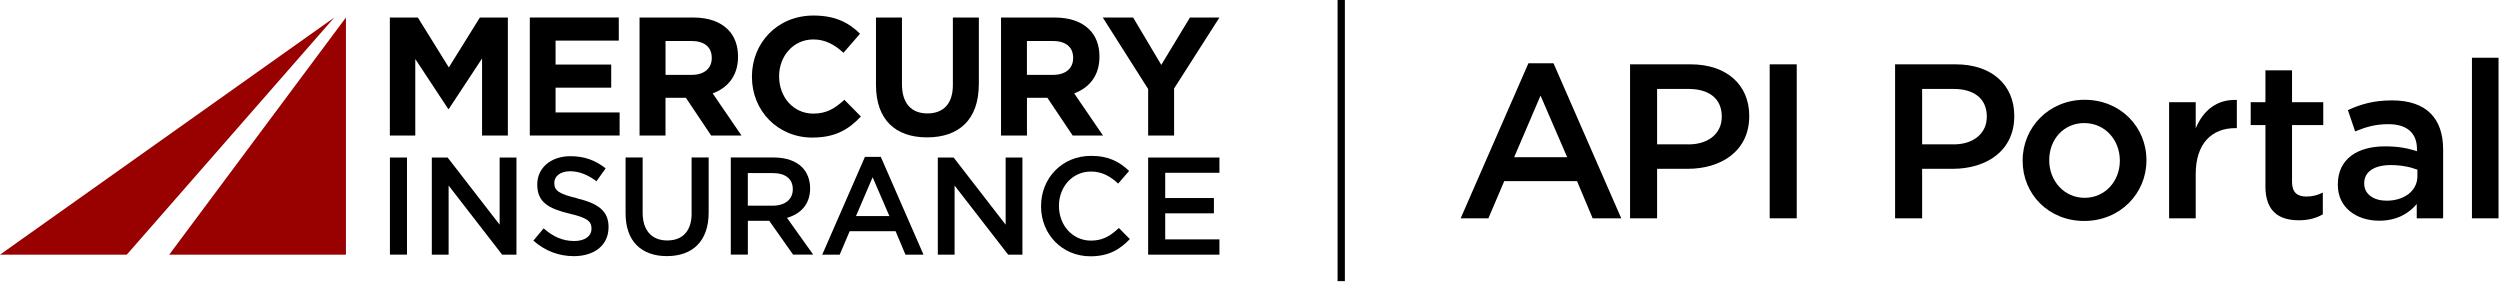
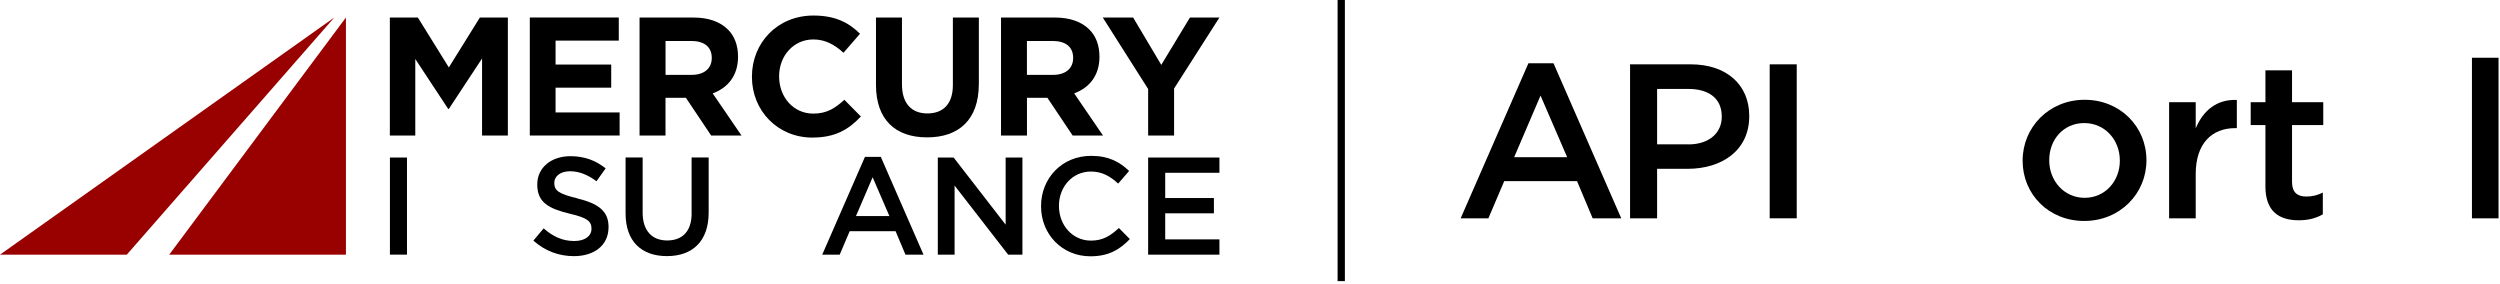
<svg xmlns="http://www.w3.org/2000/svg" width="687" height="78" viewBox="0 0 687 78" fill="none">
  <g clip-path="url(#clip0_353_341)">
    <path d="M420.011 17.38H426.901L445.521 59.99H437.661L433.371 49.78H413.361L409.011 59.99H401.391L420.011 17.38ZM430.651 43.19L423.341 26.27L416.091 43.19H430.661H430.651Z" fill="black" />
    <path d="M447.931 17.68H464.611C474.461 17.68 480.691 23.3 480.691 31.82V31.94C480.691 41.43 473.071 46.39 463.771 46.39H455.371V59.99H447.941V17.68H447.931ZM464.011 39.68C469.631 39.68 473.141 36.54 473.141 32.12V32C473.141 27.04 469.571 24.44 464.011 24.44H455.371V39.67H464.011V39.68Z" fill="black" />
    <path d="M486.311 17.68H493.741V59.99H486.311V17.68Z" fill="black" />
-     <path d="M520.761 17.68H537.441C547.291 17.68 553.521 23.3 553.521 31.82V31.94C553.521 41.43 545.901 46.39 536.601 46.39H528.201V59.99H520.771V17.68H520.761ZM536.841 39.68C542.461 39.68 545.971 36.54 545.971 32.12V32C545.971 27.04 542.401 24.44 536.841 24.44H528.201V39.67H536.841V39.68Z" fill="black" />
    <path d="M555.821 44.22V44.1C555.821 34.97 563.071 27.42 572.861 27.42C582.651 27.42 589.841 34.85 589.841 43.98V44.1C589.841 53.17 582.591 60.72 572.741 60.72C562.891 60.72 555.821 53.29 555.821 44.22ZM582.531 44.22V44.1C582.531 38.48 578.481 33.82 572.741 33.82C567.001 33.82 563.131 38.41 563.131 43.97V44.09C563.131 49.65 567.181 54.36 572.861 54.36C578.541 54.36 582.531 49.71 582.531 44.21V44.22Z" fill="black" />
    <path d="M596.071 28.08H603.381V35.27C605.381 30.49 609.061 27.23 614.681 27.47V35.21H614.261C607.851 35.21 603.381 39.38 603.381 47.84V59.99H596.071V28.08Z" fill="black" />
    <path d="M622.541 51.17V34.37H618.491V28.08H622.541V19.32H629.851V28.08H638.431V34.37H629.851V50.02C629.851 52.86 631.301 54.01 633.781 54.01C635.411 54.01 636.861 53.65 638.311 52.92V58.9C636.501 59.93 634.441 60.53 631.721 60.53C626.341 60.53 622.531 58.17 622.531 51.16L622.541 51.17Z" fill="black" />
-     <path d="M664.121 59.99V56.06C661.941 58.66 658.621 60.65 653.791 60.65C647.751 60.65 642.431 57.2 642.431 50.8V50.68C642.431 43.61 647.931 40.22 655.361 40.22C659.231 40.22 661.711 40.76 664.181 41.55V40.95C664.181 36.54 661.401 34.12 656.321 34.12C652.751 34.12 650.101 34.91 647.191 36.11L645.201 30.25C648.701 28.68 652.151 27.59 657.351 27.59C666.781 27.59 671.371 32.55 671.371 41.07V59.99H664.121ZM664.301 46.63C662.431 45.9 659.831 45.36 656.991 45.36C652.401 45.36 649.681 47.23 649.681 50.32V50.44C649.681 53.46 652.401 55.15 655.841 55.15C660.681 55.15 664.301 52.43 664.301 48.44V46.63Z" fill="black" />
    <path d="M679.291 15.87H686.601V59.99H679.291V15.87Z" fill="black" />
    <path d="M368.57 0V77.25" stroke="black" stroke-width="2" stroke-miterlimit="10" />
    <path d="M95.06 69.98V4.81L46.5 69.98H95.06Z" fill="#990000" />
    <path d="M0 69.98H34.84L91.86 4.81L0 69.98Z" fill="#990000" />
    <path d="M123.34 29.93L132.47 16.07V37.24H139.56V4.81H131.87L123.34 18.53L114.82 4.81H107.13V37.24H114.12V16.21L123.16 29.93H123.34Z" fill="black" />
    <path d="M152.67 24.09H167.96V17.74H152.67V11.16H170.04V4.81H145.59V37.24H170.27V30.9H152.67V24.09Z" fill="black" />
    <path d="M195.86 25.66C199.98 24.13 202.81 20.84 202.81 15.61V15.52C202.81 12.46 201.84 9.91 200.03 8.11C197.9 5.98 194.7 4.82 190.58 4.82H175.75V37.25H182.88V26.87H188.48L195.43 37.25H203.77L195.85 25.67L195.86 25.66ZM195.59 15.98C195.59 18.71 193.6 20.57 190.12 20.57H182.89V11.26H189.98C193.45 11.26 195.59 12.84 195.59 15.89V15.98Z" fill="black" />
    <path d="M223.27 37.8C229.52 37.8 233.23 35.58 236.57 32.01L232.03 27.42C229.48 29.74 227.21 31.22 223.5 31.22C217.94 31.22 214.1 26.59 214.1 21.03V20.94C214.1 15.38 218.04 10.84 223.5 10.84C226.74 10.84 229.29 12.23 231.79 14.5L236.33 9.27C233.32 6.3 229.66 4.27 223.54 4.27C213.58 4.27 206.63 11.82 206.63 21.04V21.13C206.63 30.44 213.72 37.81 223.26 37.81L223.27 37.8Z" fill="black" />
    <path d="M268.99 23.11V4.81H261.85V23.39C261.85 28.53 259.21 31.17 254.85 31.17C250.49 31.17 247.86 28.44 247.86 23.16V4.81H240.72V23.34C240.72 32.88 246.05 37.75 254.76 37.75C263.47 37.75 268.98 32.93 268.98 23.11H268.99Z" fill="black" />
    <path d="M295.18 25.66C299.3 24.13 302.13 20.84 302.13 15.61V15.52C302.13 12.46 301.16 9.91 299.35 8.11C297.22 5.98 294.02 4.82 289.9 4.82H275.08V37.25H282.21V26.87H287.82L294.77 37.25H303.11L295.19 25.67L295.18 25.66ZM294.9 15.98C294.9 18.71 292.91 20.57 289.43 20.57H282.2V11.26H289.29C292.76 11.26 294.9 12.84 294.9 15.89V15.98Z" fill="black" />
    <path d="M315.51 37.24H322.64V24.32L335.1 4.81H327L319.12 17.83L311.38 4.81H303.04L315.51 24.46V37.24Z" fill="black" />
-     <path d="M137.3 61.74L123.01 43.29H118.66V69.98H123.28V50.99L137.99 69.98H141.92V43.29H137.3V61.74Z" fill="black" />
    <path d="M158.65 54.5C153.54 53.28 152.32 52.36 152.32 50.3V50.23C152.32 48.48 153.92 47.06 156.67 47.06C159.11 47.06 161.51 48.01 163.91 49.81L166.43 46.27C163.72 44.1 160.64 42.92 156.75 42.92C151.45 42.92 147.64 46.08 147.64 50.66V50.74C147.64 55.66 150.84 57.33 156.52 58.71C161.47 59.85 162.54 60.88 162.54 62.79V62.87C162.54 64.89 160.71 66.23 157.81 66.23C154.49 66.23 151.94 64.97 149.39 62.76L146.57 66.12C149.77 68.98 153.62 70.39 157.7 70.39C163.3 70.39 167.23 67.42 167.23 62.42V62.34C167.23 57.92 164.29 55.9 158.65 54.53V54.5Z" fill="black" />
    <path d="M190.06 58.65C190.06 63.57 187.51 66.08 183.35 66.08C179.19 66.08 176.6 63.41 176.6 58.45V43.28H171.91V58.64C171.91 66.38 176.33 70.38 183.27 70.38C190.21 70.38 194.74 66.38 194.74 58.41V43.28H190.05V58.64L190.06 58.65Z" fill="black" />
-     <path d="M216.25 59.87C219.99 58.8 222.62 56.17 222.62 51.79V51.71C222.62 49.39 221.82 47.4 220.41 45.95C218.7 44.27 216.06 43.28 212.71 43.28H200.82V69.97H205.51V60.67H211.38L217.94 69.97H223.47L216.27 59.87H216.25ZM205.5 56.52V47.56H212.33C215.8 47.56 217.86 49.12 217.86 51.98V52.06C217.86 54.77 215.73 56.52 212.37 56.52H205.51H205.5Z" fill="black" />
    <path d="M242.04 43.1H237.69L225.95 69.98H230.75L233.49 63.54H246.11L248.82 69.98H253.78L242.04 43.1ZM235.22 59.38L239.8 48.71L244.41 59.38H235.22Z" fill="black" />
    <path d="M276.35 61.74L262.06 43.29H257.71V69.98H262.32V50.99L277.04 69.98H280.96V43.29H276.35V61.74Z" fill="black" />
    <path d="M299.8 66.12C294.69 66.12 291 61.85 291 56.63V56.55C291 51.33 294.7 47.14 299.8 47.14C302.85 47.14 305.14 48.47 307.27 50.45L310.28 46.98C307.73 44.54 304.75 42.83 299.84 42.83C291.76 42.83 286.08 49.04 286.08 56.63V56.71C286.08 64.37 291.87 70.43 299.65 70.43C304.64 70.43 307.69 68.6 310.48 65.7L307.47 62.65C305.18 64.78 303.09 66.12 299.81 66.12H299.8Z" fill="black" />
    <path d="M315.51 69.98H335.1V65.78H320.2V58.62H333.58V54.42H320.2V47.48H335.1V43.29H315.51V69.98Z" fill="black" />
    <path d="M111.84 43.29H107.15V69.97H111.84V43.29Z" fill="black" />
  </g>
  <defs>
    <clipPath id="clip0_353_341">
      <rect width="686.6" height="77.25" fill="white" />
    </clipPath>
  </defs>
</svg>